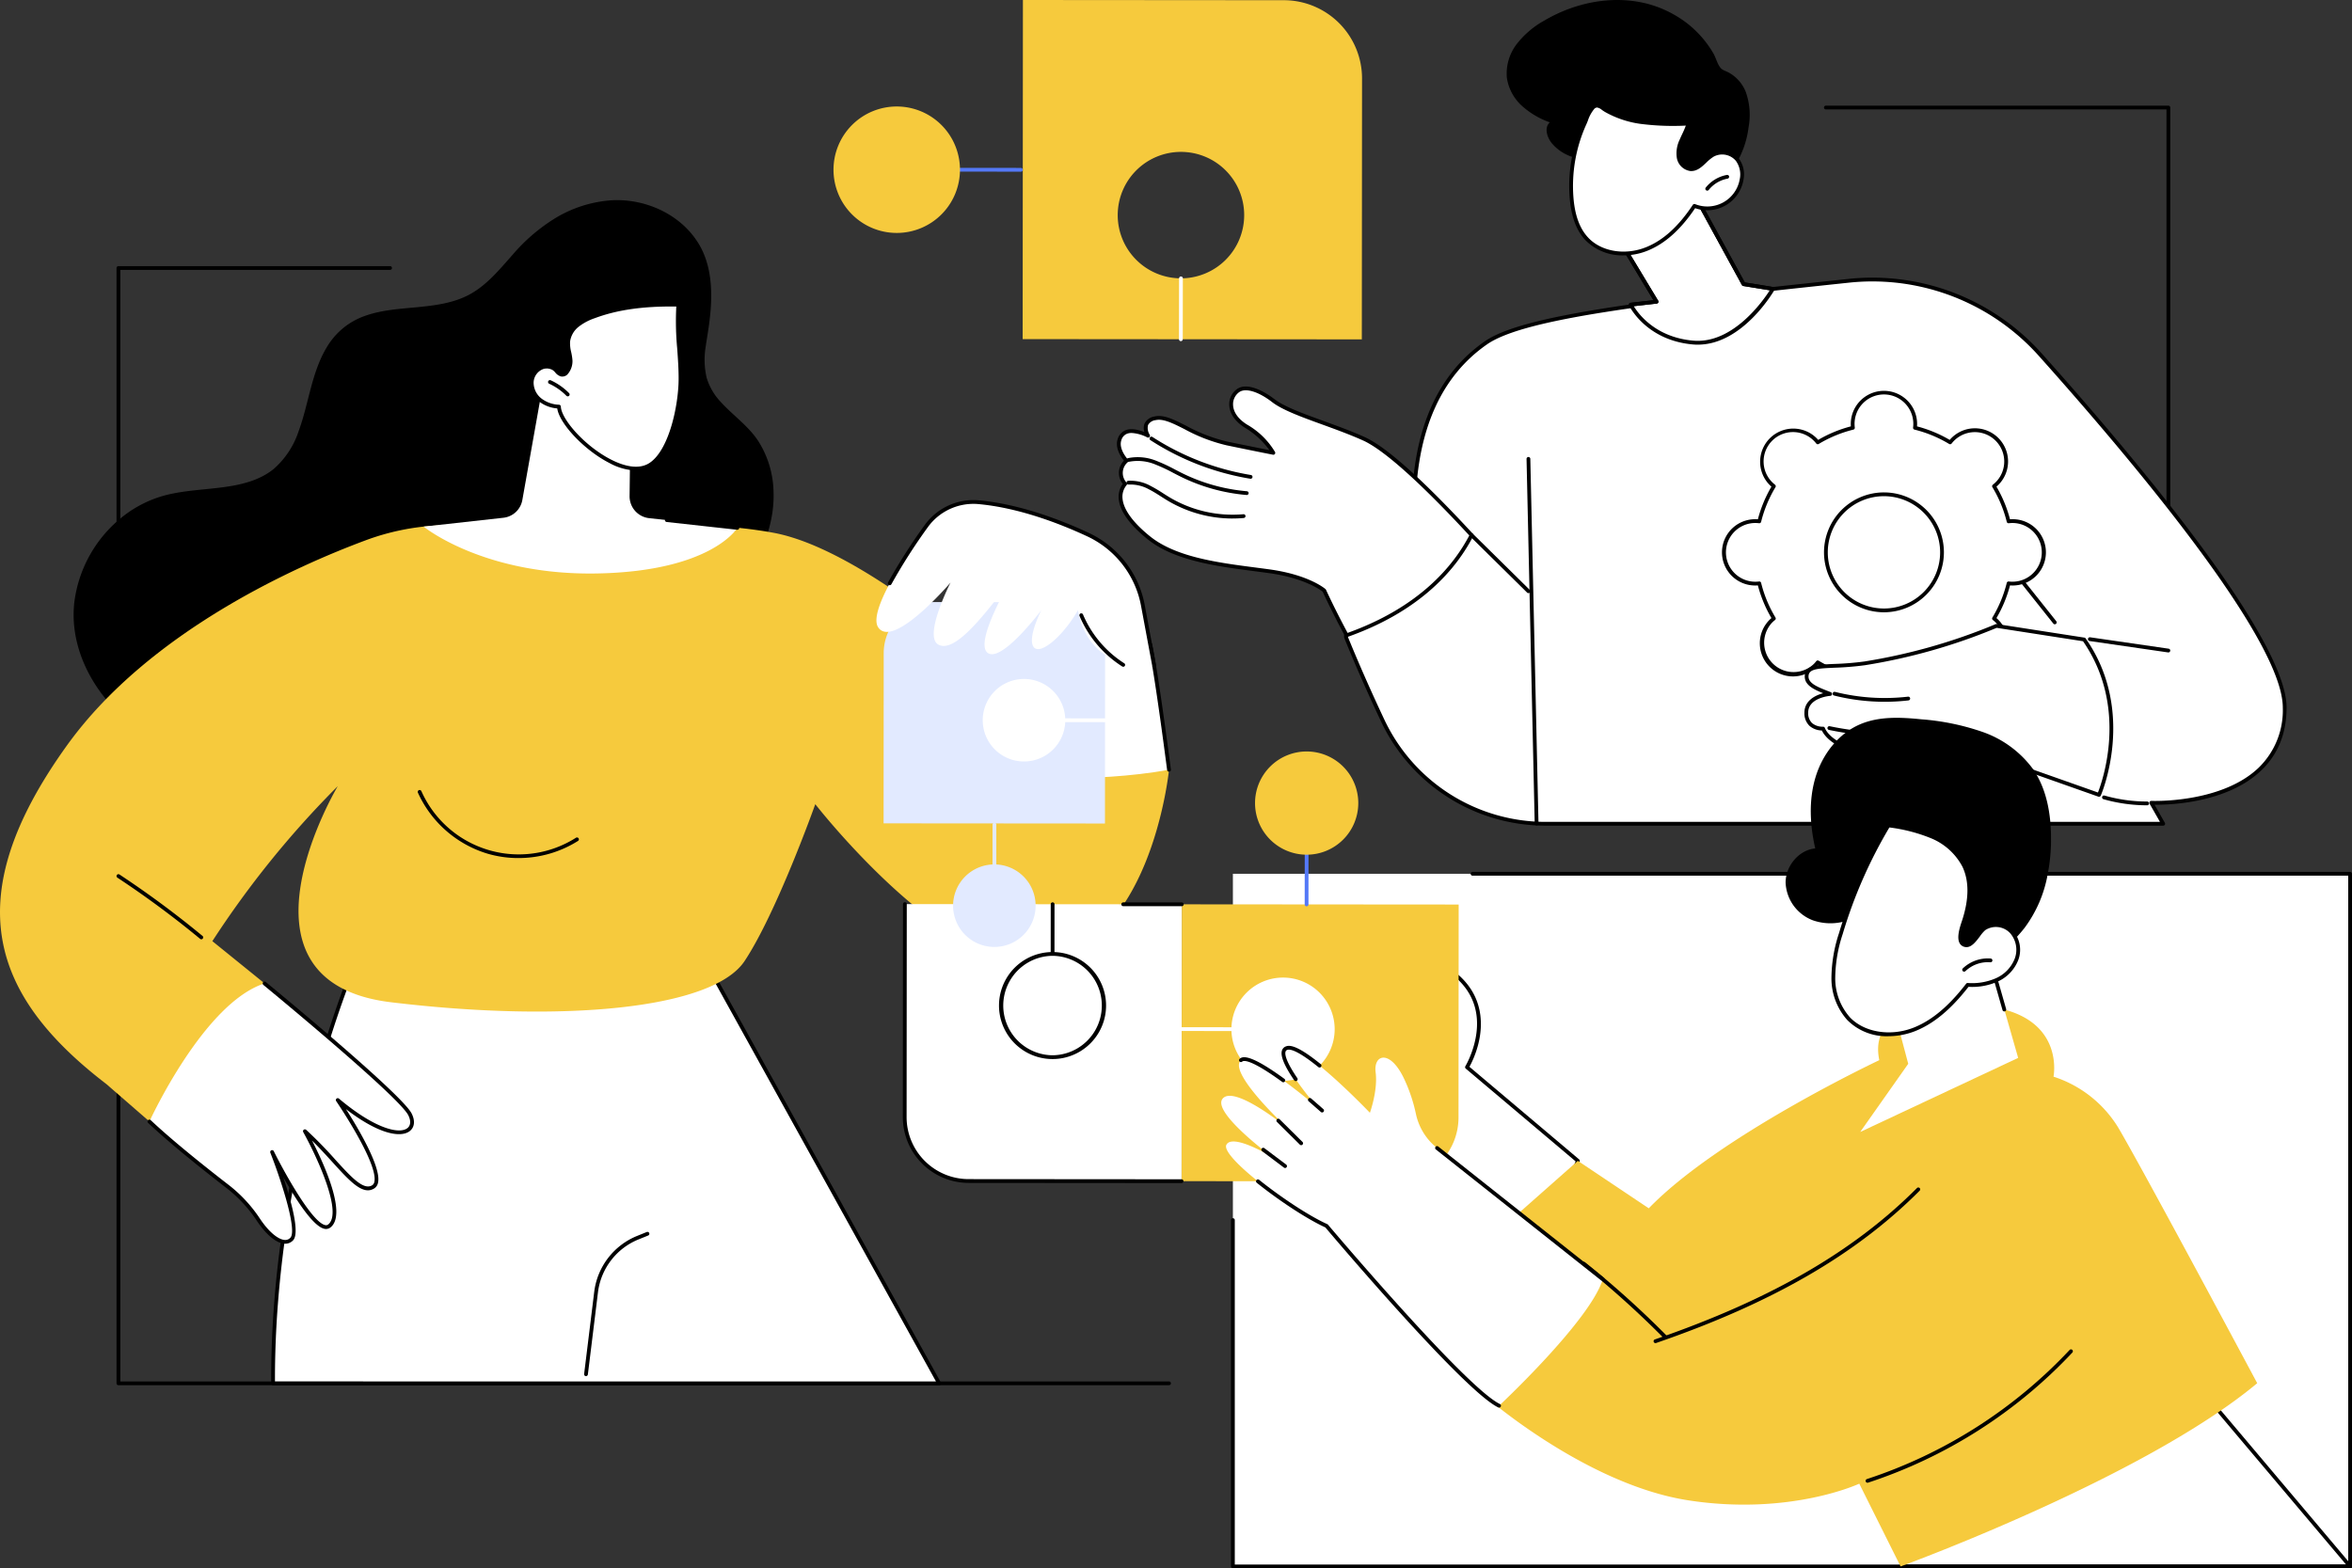
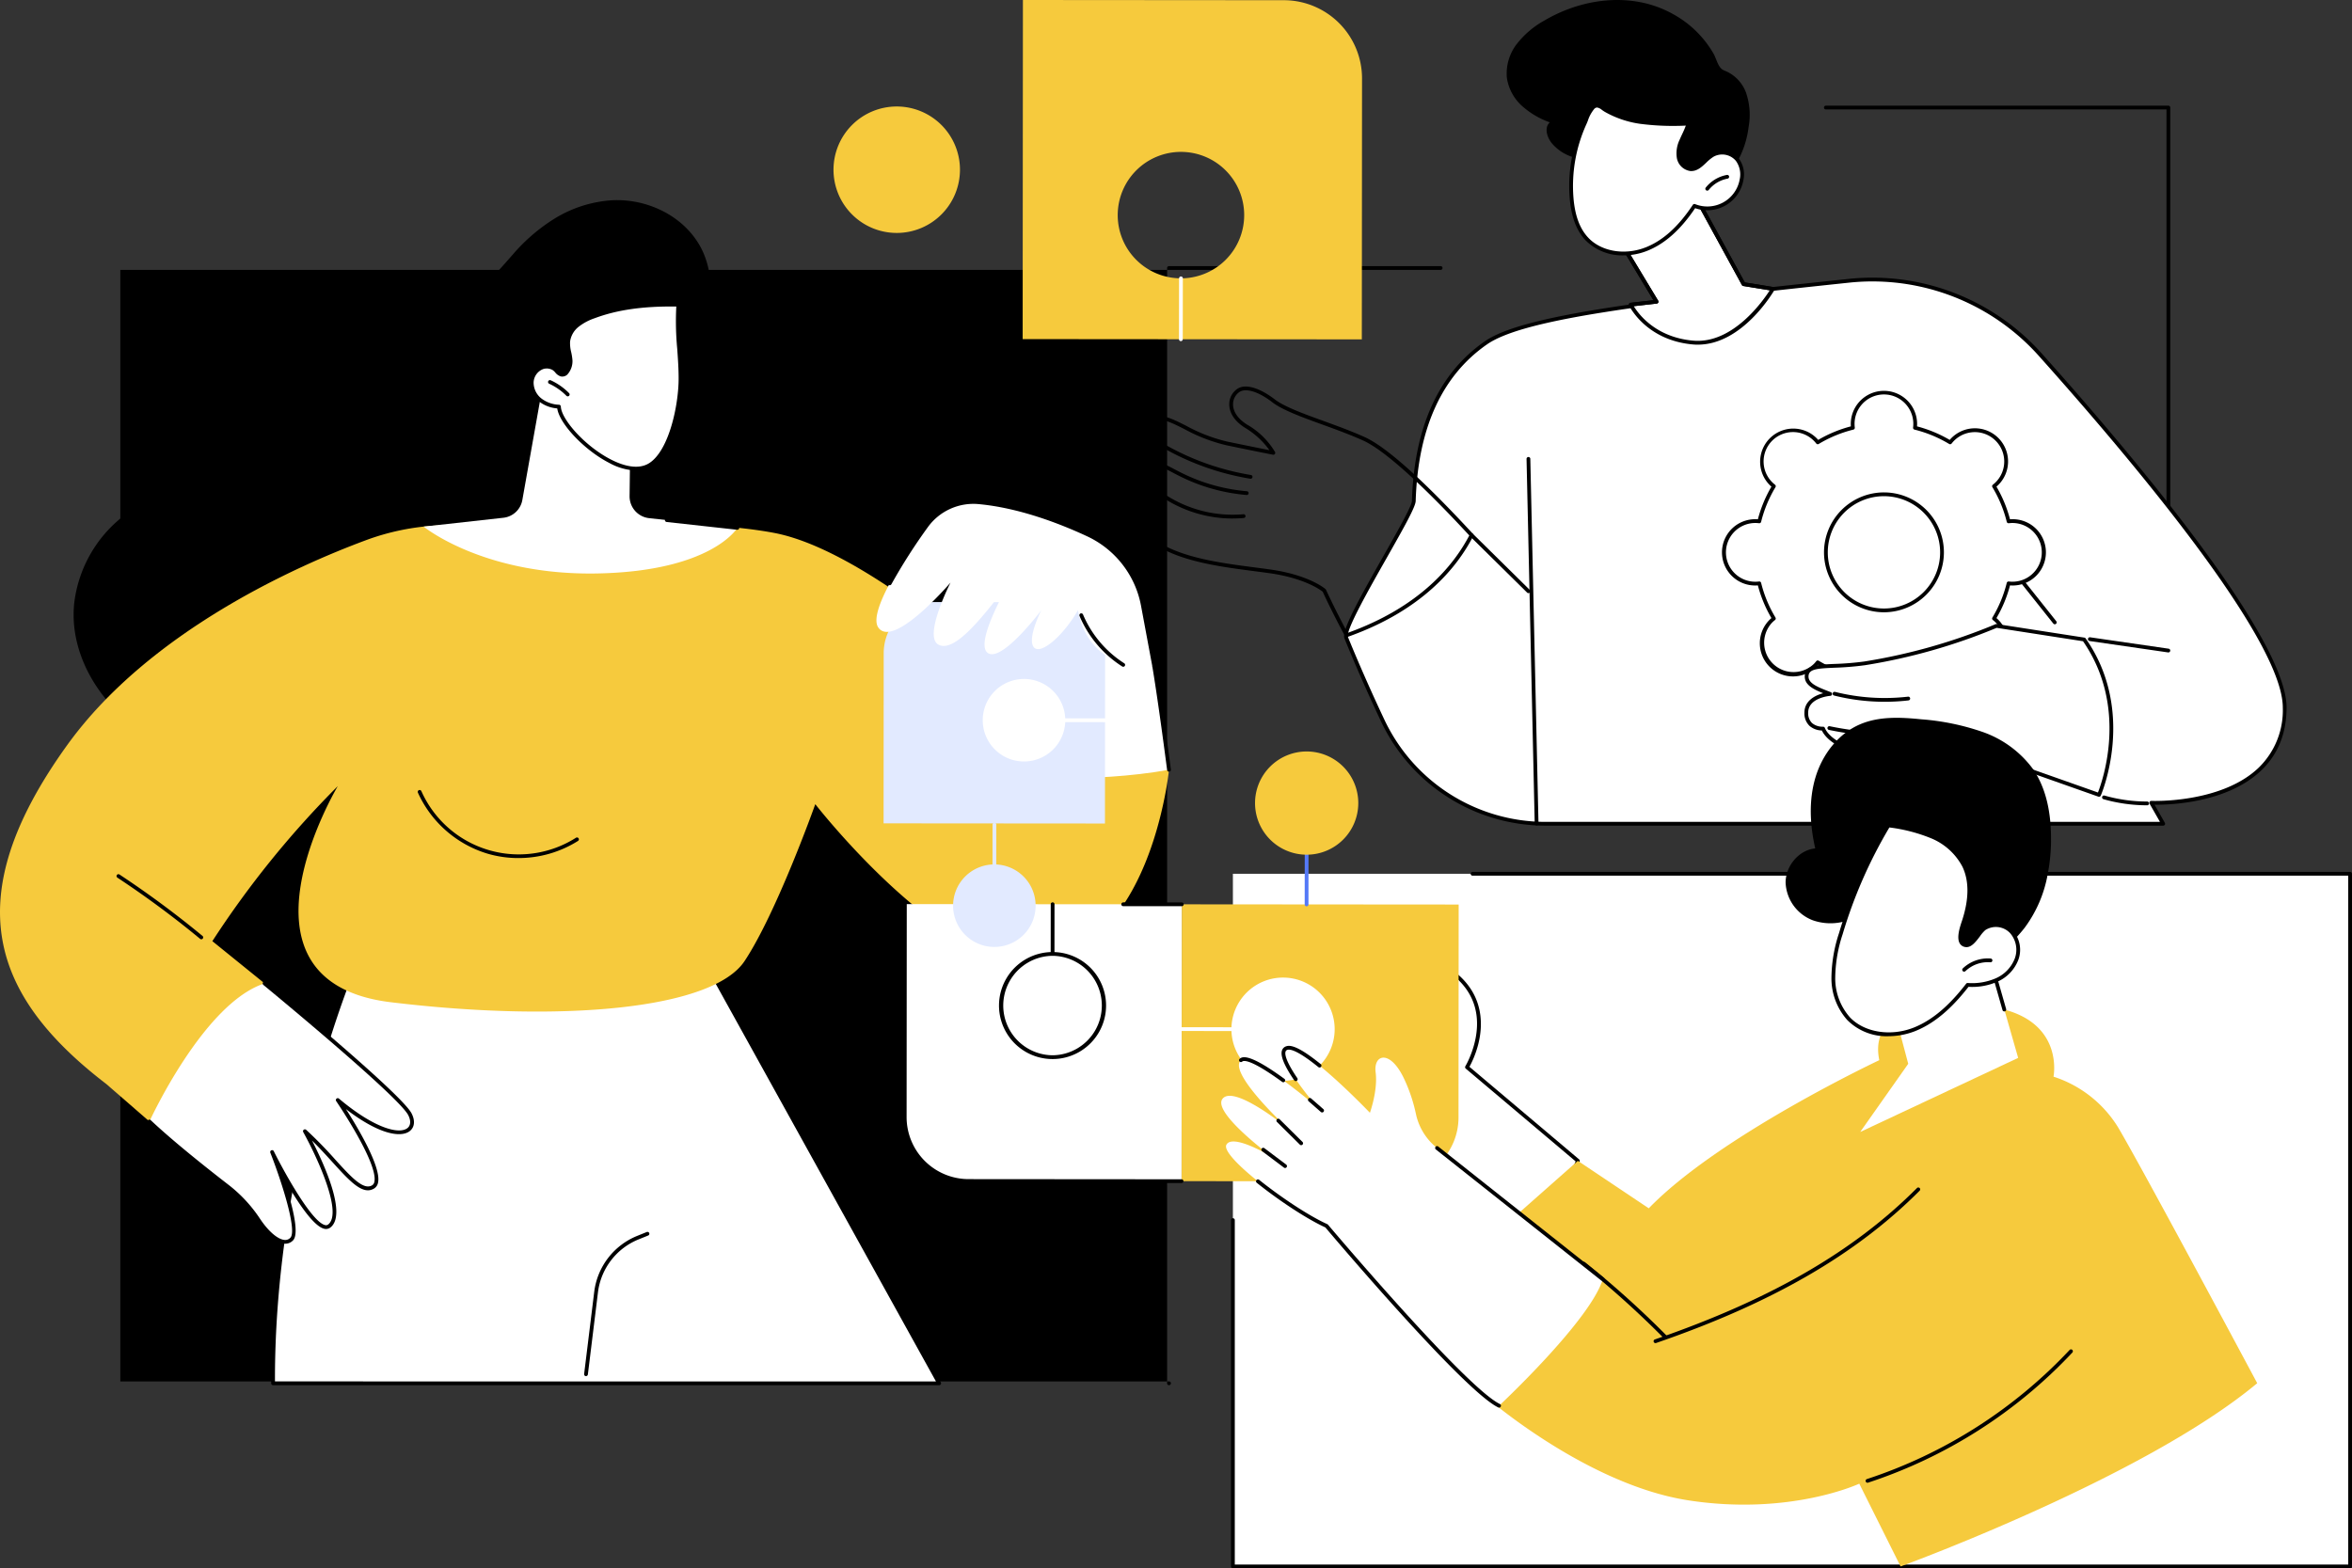
<svg xmlns="http://www.w3.org/2000/svg" id="Grupo_785" data-name="Grupo 785" width="538.11" height="358.884" viewBox="0 0 538.11 358.884">
  <rect x="0" y="0" width="538.11" height="358.884" fill="#333333" stroke="none" />
  <defs>
    <clipPath id="clip-path">
      <rect id="Rectángulo_60" data-name="Rectángulo 60" width="538.11" height="358.884" fill="none" />
    </clipPath>
  </defs>
  <g id="Grupo_750" data-name="Grupo 750" clip-path="url(#clip-path)">
    <path id="Trazado_972" data-name="Trazado 972" d="M2206.689,233.227a.432.432,0,0,1-.432-.432V124.161h-77.93a.432.432,0,0,1,0-.864h78.362a.432.432,0,0,1,.432.432V232.795a.432.432,0,0,1-.432.432" transform="translate(-1710.591 -99.117)" />
    <path id="Trazado_973" data-name="Trazado 973" d="M1615.767,450.717h141.409l-2.74-4.8s30.442,1.393,30.531-21.73c.061-15.707-34.085-56.4-55.992-80.889a51.4,51.4,0,0,0-43.72-16.83c-44.042,4.659-74.259,8.111-83.016,14.186-11.691,8.11-16.076,21.5-16.522,36.2-.091,3-16.635,28.43-15.474,31.28,2.776,6.809,5.685,13.3,8.406,19.076a41.023,41.023,0,0,0,37.117,23.51" transform="translate(-1262.255 -262.211)" fill="#fff" />
    <path id="Trazado_974" data-name="Trazado 974" d="M1755.446,449.387H1614.037a41.621,41.621,0,0,1-37.508-23.758c-3.09-6.556-5.921-12.982-8.415-19.1-.687-1.686,3.085-8.553,8.92-18.837,3.189-5.62,6.486-11.432,6.522-12.619.514-16.913,6.135-29.207,16.708-36.542,8.659-6.007,37.215-9.4,83.217-14.261a51.96,51.96,0,0,1,44.087,16.971c20.979,23.449,56.164,65.176,56.1,81.179-.023,5.872-1.985,10.705-5.831,14.366-7.858,7.478-21.019,7.844-24.378,7.813l2.361,4.14a.432.432,0,0,1-.375.646m-66.539-124.536a50.714,50.714,0,0,0-5.336.281c-45.865,4.852-74.326,8.223-82.815,14.112-10.335,7.17-15.832,19.235-16.337,35.859-.041,1.334-2.547,5.816-6.634,13.019-3.989,7.031-9.452,16.659-8.871,18.084,2.488,6.1,5.313,12.513,8.4,19.056a40.755,40.755,0,0,0,36.726,23.262H1754.7l-2.371-4.158a.431.431,0,0,1,.007-.439.442.442,0,0,1,.388-.206c.161.008,15.923.625,24.519-7.559a18.288,18.288,0,0,0,5.561-13.741c.061-15.714-34.985-57.243-55.881-80.6a51.111,51.111,0,0,0-38.017-16.97" transform="translate(-1260.525 -260.449)" />
    <path id="Trazado_975" data-name="Trazado 975" d="M2284.991,586.181a.43.43,0,0,1-.338-.163l-26.933-33.84a.432.432,0,0,1,.676-.538l26.933,33.841a.432.432,0,0,1-.337.7" transform="translate(-1814.879 -443.326)" />
    <path id="Trazado_976" data-name="Trazado 976" d="M2438.171,745.793l17.945,2.606Z" transform="translate(-1960.018 -599.535)" fill="#fff" />
    <path id="Trazado_977" data-name="Trazado 977" d="M2454.345,747.06a.373.373,0,0,1-.062,0l-17.945-2.606a.432.432,0,1,1,.124-.854l17.945,2.606a.432.432,0,0,1-.061.859" transform="translate(-1958.247 -597.764)" />
    <path id="Trazado_978" data-name="Trazado 978" d="M2011.546,494.817a7.118,7.118,0,0,0,8.023,7.095,29.177,29.177,0,0,0,3.333,8.044,7.154,7.154,0,1,0,10.037,10.034,29.213,29.213,0,0,0,8.046,3.332,7.248,7.248,0,0,0-.058.868,7.155,7.155,0,1,0,14.253-.868,29.207,29.207,0,0,0,8.046-3.332,7.155,7.155,0,1,0,10.037-10.034,29.177,29.177,0,0,0,3.333-8.044,7.153,7.153,0,1,0,0-14.19,29.193,29.193,0,0,0-3.333-8.044,7.153,7.153,0,1,0-10.037-10.034,29.2,29.2,0,0,0-8.046-3.331,7.153,7.153,0,1,0-14.253-.868,7.245,7.245,0,0,0,.058.868,29.205,29.205,0,0,0-8.046,3.331,7.154,7.154,0,1,0-10.037,10.034,29.193,29.193,0,0,0-3.333,8.044,7.118,7.118,0,0,0-8.023,7.095m23.249,0a13.288,13.288,0,1,1,13.288,13.283,13.286,13.286,0,0,1-13.288-13.283" transform="translate(-1617.059 -368.416)" fill="#fff" />
    <path id="Trazado_979" data-name="Trazado 979" d="M2046.313,530a7.6,7.6,0,0,1-7.587-7.585c0-.172.007-.351.022-.541a29.609,29.609,0,0,1-7.48-3.1c-.123.144-.245.276-.366.4a7.586,7.586,0,1,1-10.73-10.726c.122-.122.254-.243.4-.367a29.589,29.589,0,0,1-3.1-7.478c-.191.015-.37.023-.542.023a7.585,7.585,0,1,1,0-15.169c.174,0,.351.007.542.023a29.618,29.618,0,0,1,3.1-7.477c-.145-.124-.277-.245-.4-.367a7.586,7.586,0,0,1,10.73-10.726c.121.121.243.254.367.4a29.616,29.616,0,0,1,7.479-3.1c-.015-.19-.022-.369-.022-.541a7.587,7.587,0,0,1,15.174,0c0,.172-.007.351-.022.541a29.624,29.624,0,0,1,7.48,3.1c.124-.145.246-.277.367-.4a7.586,7.586,0,1,1,10.73,10.726c-.122.122-.254.243-.4.367a29.613,29.613,0,0,1,3.1,7.477c.191-.015.368-.023.542-.023a7.585,7.585,0,1,1,0,15.169c-.172,0-.351-.008-.542-.023a29.606,29.606,0,0,1-3.1,7.478c.145.124.276.245.4.366a7.586,7.586,0,1,1-10.73,10.727c-.122-.122-.243-.254-.366-.4a29.621,29.621,0,0,1-7.48,3.1c.015.19.022.369.022.541a7.6,7.6,0,0,1-7.587,7.585m-15.144-12.216a.432.432,0,0,1,.223.062,28.74,28.74,0,0,0,7.927,3.282.432.432,0,0,1,.325.471,6.723,6.723,0,1,0,13.337,0,.432.432,0,0,1,.325-.471,28.749,28.749,0,0,0,7.927-3.282.433.433,0,0,1,.563.1,6.686,6.686,0,0,0,10.047.616,6.719,6.719,0,0,0,0-9.5,6.9,6.9,0,0,0-.616-.538.432.432,0,0,1-.1-.563,28.741,28.741,0,0,0,3.283-7.925.428.428,0,0,1,.471-.325,6.719,6.719,0,1,0,.816-13.387,6.583,6.583,0,0,0-.816.055.434.434,0,0,1-.471-.325,28.763,28.763,0,0,0-3.283-7.925.432.432,0,0,1,.1-.563,6.79,6.79,0,0,0,.615-.538,6.722,6.722,0,1,0-10.047-8.889.433.433,0,0,1-.563.1,28.758,28.758,0,0,0-7.927-3.282.432.432,0,0,1-.325-.471,6.723,6.723,0,1,0-13.337,0,.432.432,0,0,1-.325.471,28.752,28.752,0,0,0-7.927,3.282.433.433,0,0,1-.563-.1,6.723,6.723,0,1,0-9.432,9.426.432.432,0,0,1,.1.563,28.749,28.749,0,0,0-3.284,7.925.436.436,0,0,1-.471.325,6.576,6.576,0,0,0-.816-.055,6.721,6.721,0,1,0,.816,13.387.429.429,0,0,1,.471.325,28.726,28.726,0,0,0,3.284,7.925.432.432,0,0,1-.1.563,6.9,6.9,0,0,0-.616.538,6.722,6.722,0,0,0,9.509,9.5,6.817,6.817,0,0,0,.538-.616.433.433,0,0,1,.34-.165m15.144-11.025a13.715,13.715,0,1,1,13.719-13.715,13.733,13.733,0,0,1-13.719,13.715m0-26.566a12.851,12.851,0,1,0,12.855,12.851,12.868,12.868,0,0,0-12.855-12.851" transform="translate(-1615.289 -366.645)" />
    <path id="Trazado_980" data-name="Trazado 980" d="M2174.26,768.993s8.311-18.777-3.412-35.559l-20.069-3.113a130.634,130.634,0,0,1-30.155,8.576c-7.927,1.134-13.143-.215-13.258,2.926-.076,2.072,2.526,2.952,5.393,4.08,0,0-5.481.379-5.469,4.282s3.849,3.64,3.849,3.64,1.239,4.156,10.125,5.54c0,0,3.131,3.512,12.036,3.214a134.833,134.833,0,0,0,17.479-1.878Z" transform="translate(-1694.026 -587.097)" fill="#fff" />
    <path id="Trazado_981" data-name="Trazado 981" d="M2172.489,767.652a.438.438,0,0,1-.144-.025l-23.373-8.255a136.462,136.462,0,0,1-17.429,1.865c-8.192.284-11.611-2.607-12.26-3.241-7.633-1.224-9.727-4.482-10.206-5.511a4.437,4.437,0,0,1-2.833-1.063,3.943,3.943,0,0,1-1.158-3.009c-.008-2.643,2.305-3.938,4.293-4.451-2.316-.931-4.29-1.937-4.217-3.928.092-2.489,2.729-2.6,6.721-2.776a68.068,68.068,0,0,0,6.908-.561,131.287,131.287,0,0,0,30.042-8.543.42.42,0,0,1,.24-.032l20.069,3.113a.431.431,0,0,1,.288.18c11.728,16.786,3.537,35.79,3.453,35.98a.432.432,0,0,1-.395.257m-23.481-9.157a.439.439,0,0,1,.144.025l23.093,8.156c1.057-2.693,6.989-19.552-3.417-34.615l-19.763-3.066a132.208,132.208,0,0,1-30.151,8.558,68.905,68.905,0,0,1-6.992.569c-4.045.175-5.835.321-5.9,1.946-.06,1.64,2.1,2.482,4.6,3.458l.52.2a.432.432,0,0,1-.128.832c-.051,0-5.078.4-5.067,3.85a3.121,3.121,0,0,0,.883,2.379,3.717,3.717,0,0,0,2.5.831.445.445,0,0,1,.444.307c.011.036,1.326,3.921,9.777,5.237a.435.435,0,0,1,.256.14c.029.033,3.147,3.355,11.7,3.07a135.541,135.541,0,0,0,17.416-1.872.462.462,0,0,1,.079-.007" transform="translate(-1692.255 -585.325)" />
    <path id="Trazado_982" data-name="Trazado 982" d="M2149.952,809.549a47.527,47.527,0,0,1-11.55-1.427.432.432,0,1,1,.209-.838,46.691,46.691,0,0,0,16.693,1.094.432.432,0,1,1,.1.858,47.83,47.83,0,0,1-5.451.313" transform="translate(-1718.774 -648.957)" />
    <path id="Trazado_983" data-name="Trazado 983" d="M2146.725,849.7a70.2,70.2,0,0,1-14.363-1.485.432.432,0,1,1,.177-.845,69.265,69.265,0,0,0,18.859,1.308.432.432,0,0,1,.058.862q-2.364.159-4.731.159" transform="translate(-1713.905 -681.183)" />
    <path id="Trazado_984" data-name="Trazado 984" d="M2190.433,876.72a28.327,28.327,0,0,1-7.637-1.045.432.432,0,0,1,.233-.832,27.5,27.5,0,0,0,12.473.541.432.432,0,0,1,.16.849,28.174,28.174,0,0,1-5.23.487" transform="translate(-1754.471 -703.262)" />
    <path id="Trazado_985" data-name="Trazado 985" d="M2462.655,930.464h0a36.648,36.648,0,0,1-10-1.4.432.432,0,0,1,.237-.831,35.793,35.793,0,0,0,9.764,1.368.432.432,0,0,1,0,.864" transform="translate(-1971.409 -746.182)" />
    <path id="Trazado_986" data-name="Trazado 986" d="M1727.977,635.933a.43.43,0,0,1-.3-.124l-13.015-12.838a.432.432,0,1,1,.606-.615l13.016,12.838a.432.432,0,0,1-.3.739" transform="translate(-1378.291 -500.205)" />
-     <path id="Trazado_987" data-name="Trazado 987" d="M1306.987,469.755s-2.352-2.5-1.609-4.791,2.968-2.622,6.544-.937c0,0-2.026-3.165,1.627-3.986s8.536,4.123,16.4,5.752,10.63,2.155,10.63,2.155a17.381,17.381,0,0,0-6.212-6.083c-4.568-2.828-3.952-6.739-1.8-8.2,1.835-1.242,5.154.127,8.012,2.34,3.755,2.907,13.129,5.3,20.712,8.721,5.769,2.6,15.655,12.322,24.639,22.05-3.644,7.108-11.565,16.9-28.57,22.9-2.081-3.863-3.813-7.358-5.134-10.225,0,0-3.6-3.163-12.559-4.409s-20.751-2.156-27.584-7.664-7.516-9.767-5.408-12.332a3.68,3.68,0,0,1,.309-5.292" transform="translate(-1049.262 -364.322)" fill="#fff" />
    <path id="Trazado_988" data-name="Trazado 988" d="M1355.591,508.351a.432.432,0,0,1-.38-.227c-1.9-3.527-3.663-7.037-5.1-10.159-.525-.416-4.21-3.132-12.268-4.252-1.058-.147-2.157-.29-3.282-.436-8.622-1.119-18.394-2.388-24.514-7.321-4.091-3.3-6.31-6.377-6.594-9.15a5.038,5.038,0,0,1,.913-3.517,4.012,4.012,0,0,1,.267-5.315c-.634-.783-2.089-2.875-1.432-4.9a3.106,3.106,0,0,1,1.712-2.019c1.079-.467,2.558-.337,4.407.384a2.9,2.9,0,0,1,.02-1.925,3.027,3.027,0,0,1,2.349-1.651c2.039-.461,4.306.683,7.177,2.127a37.087,37.087,0,0,0,9.406,3.623c5.263,1.09,8.258,1.69,9.651,1.964a18.739,18.739,0,0,0-5.548-5.1c-3.115-1.929-3.62-4.144-3.643-5.292a4.238,4.238,0,0,1,1.828-3.629c2.154-1.457,5.813.262,8.519,2.356,2.213,1.714,6.576,3.3,11.2,4.978,3.151,1.145,6.409,2.329,9.43,3.692,4.913,2.216,13.25,9.669,24.779,22.15a.432.432,0,0,1,.067.49c-3.7,7.21-11.695,17.072-28.81,23.107a.44.44,0,0,1-.143.025m-49.219-46.713a2.809,2.809,0,0,0-1.121.208,2.252,2.252,0,0,0-1.234,1.493c-.654,2.018,1.491,4.339,1.513,4.362a.431.431,0,0,1-.019.61,3.242,3.242,0,0,0-.285,4.688.433.433,0,0,1,.014.564,4.136,4.136,0,0,0-.933,3.156c.256,2.5,2.427,5.461,6.278,8.566,5.93,4.78,15.574,6.032,24.083,7.136,1.128.146,2.229.289,3.29.437,8.982,1.249,12.633,4.379,12.784,4.512a.432.432,0,0,1,.107.144c1.4,3.033,3.1,6.44,4.947,9.875,16.4-5.876,24.183-15.3,27.842-22.3-11.185-12.091-19.583-19.6-24.294-21.727-2.991-1.349-6.234-2.527-9.37-3.667-4.685-1.7-9.109-3.31-11.429-5.106-3.1-2.4-6.047-3.313-7.506-2.324a3.378,3.378,0,0,0-1.449,2.9c.034,1.681,1.183,3.305,3.235,4.575a17.679,17.679,0,0,1,6.37,6.256.432.432,0,0,1-.466.619c-.028-.005-2.858-.546-10.637-2.157a38.333,38.333,0,0,1-9.619-3.7c-2.717-1.367-4.862-2.445-6.6-2.056a2.242,2.242,0,0,0-1.738,1.134,2.845,2.845,0,0,0,.38,2.2.432.432,0,0,1-.548.622,8.917,8.917,0,0,0-3.594-1.022" transform="translate(-1047.49 -362.563)" />
    <path id="Trazado_989" data-name="Trazado 989" d="M1338.364,569.566a29.106,29.106,0,0,1-14.758-4.027c-.543-.321-1.081-.665-1.6-1-.894-.57-1.819-1.16-2.772-1.641a8.693,8.693,0,0,0-4.7-1.1.432.432,0,0,1-.083-.859,9.522,9.522,0,0,1,5.177,1.184,33.054,33.054,0,0,1,2.848,1.684c.515.328,1.047.668,1.577.982a28.2,28.2,0,0,0,16.8,3.795.432.432,0,0,1,.078.86c-.851.077-1.706.116-2.56.116" transform="translate(-1056.353 -450.912)" />
    <path id="Trazado_990" data-name="Trazado 990" d="M1341.9,542.021l-.037,0a42.114,42.114,0,0,1-14.965-4.14c-.61-.3-1.213-.611-1.815-.923a37.577,37.577,0,0,0-4-1.881,10.515,10.515,0,0,0-6.116-.658.432.432,0,1,1-.2-.84,11.327,11.327,0,0,1,6.62.69,38.294,38.294,0,0,1,4.093,1.922c.6.31,1.193.619,1.8.914a41.261,41.261,0,0,0,14.659,4.056.432.432,0,0,1-.036.862" transform="translate(-1056.661 -428.75)" />
    <path id="Trazado_991" data-name="Trazado 991" d="M1364.281,519.2a.448.448,0,0,1-.07-.005,60.016,60.016,0,0,1-22.846-8.821.432.432,0,1,1,.47-.724,59.142,59.142,0,0,0,22.514,8.692.432.432,0,0,1-.069.858" transform="translate(-1078.15 -409.645)" />
    <path id="Trazado_992" data-name="Trazado 992" d="M1783.2,617.63a.432.432,0,0,1-.431-.422l-1.869-83.423a.432.432,0,1,1,.863-.019l1.869,83.423a.432.432,0,0,1-.422.442Z" transform="translate(-1431.644 -428.748)" />
    <path id="Trazado_993" data-name="Trazado 993" d="M1888.382,247.377s3.594,7.726,14.247,8.672,18.276-12.278,18.276-12.278l-6.711-1.087L1902.323,221l-17.375,10.219,9.34,15.491Z" transform="translate(-1515.288 -177.658)" fill="#fff" />
    <path id="Trazado_994" data-name="Trazado 994" d="M1901.969,254.759c-.379,0-.76-.017-1.148-.051-10.777-.957-14.564-8.84-14.6-8.92a.432.432,0,0,1,.343-.611l5.237-.594-8.993-14.915a.432.432,0,0,1,.151-.6l17.376-10.219a.432.432,0,0,1,.6.165l11.771,21.5,6.5,1.053a.432.432,0,0,1,.305.642c-.306.53-7.353,12.544-17.541,12.544m-14.666-8.8c1.049,1.738,4.965,7.119,13.594,7.885,9.043.8,15.965-9.081,17.531-11.525l-6.072-.983a.433.433,0,0,1-.31-.219l-11.658-21.3-16.615,9.772,9.115,15.117a.432.432,0,0,1-.321.652Z" transform="translate(-1513.518 -175.887)" />
    <path id="Trazado_995" data-name="Trazado 995" d="M1886.612,246.038a.432.432,0,0,1-.048-.861l5.237-.594-8.993-14.915a.432.432,0,0,1,.151-.6l17.376-10.219a.432.432,0,0,1,.6.165l11.771,21.5,6.5,1.053a.432.432,0,0,1-.138.853l-6.71-1.086a.433.433,0,0,1-.31-.219l-11.658-21.3-16.615,9.772,9.115,15.117a.432.432,0,0,1-.321.652l-5.906.669a.386.386,0,0,1-.05,0" transform="translate(-1513.518 -175.887)" />
    <path id="Trazado_996" data-name="Trazado 996" d="M1789.241.722C1781.5-1.1,1773.156.645,1766.3,4.67a20.78,20.78,0,0,0-6.331,5.358,11.072,11.072,0,0,0-2.295,7.82,10.862,10.862,0,0,0,3.467,6.4,18.922,18.922,0,0,0,6.355,3.746c-1.37,1.239-.622,3.562.6,4.946a10.214,10.214,0,0,0,15.092.237,22.68,22.68,0,0,0,6.152,8.369,14.162,14.162,0,0,0,9.682,3.325,14.014,14.014,0,0,0,9.7-5.349,21.388,21.388,0,0,0,4.25-10.432,15.6,15.6,0,0,0-.62-7.983,8.677,8.677,0,0,0-4.091-4.591c-.933-.458-1.39-.468-1.95-1.316s-.847-2.011-1.361-2.924a23.907,23.907,0,0,0-8.992-8.9,25.224,25.224,0,0,0-6.721-2.658" transform="translate(-1412.916 0)" />
    <path id="Trazado_997" data-name="Trazado 997" d="M1833,144.3c.267,3.422,1.138,6.973,3.48,9.482,3.381,3.622,9.2,4.158,13.786,2.29s8.1-5.708,10.842-9.837a7.951,7.951,0,0,0,10.8-6.049,5.74,5.74,0,0,0-.986-4.541,4.539,4.539,0,0,0-5.614-1.047c-1.777,1.026-3.009,3.333-5.059,3.241a3.186,3.186,0,0,1-2.728-2.649,6.9,6.9,0,0,1,.647-3.983,31.8,31.8,0,0,0,1.577-3.777,61.706,61.706,0,0,1-10.958-.386,22.428,22.428,0,0,1-7.922-2.673c-1.079-.633-1.824-1.6-2.9-.706-.884.736-1.507,2.7-1.976,3.736a34.681,34.681,0,0,0-2.99,16.9" transform="translate(-1473.448 -99.117)" fill="#fff" />
    <path id="Trazado_998" data-name="Trazado 998" d="M1843.127,155.769a11.884,11.884,0,0,1-8.733-3.483c-2.082-2.23-3.258-5.417-3.6-9.743a35.038,35.038,0,0,1,3.027-17.112c.1-.229.215-.5.335-.8a8.376,8.376,0,0,1,1.758-3.088c1.1-.914,1.986-.294,2.77.254.2.14.408.285.624.412a21.96,21.96,0,0,0,7.77,2.619,61.466,61.466,0,0,0,10.881.381.458.458,0,0,1,.351.166.431.431,0,0,1,.076.381,17.049,17.049,0,0,1-1.057,2.64c-.185.395-.369.79-.538,1.19a6.351,6.351,0,0,0-.622,3.73,2.764,2.764,0,0,0,2.324,2.3c1.126.048,2.02-.792,2.965-1.683a10.415,10.415,0,0,1,1.859-1.5,4.986,4.986,0,0,1,6.166,1.15,6.128,6.128,0,0,1,1.076,4.884,8.383,8.383,0,0,1-11.057,6.5c-3.311,4.911-6.862,8.09-10.847,9.712a14.709,14.709,0,0,1-5.531,1.088m-6.062-33.827a.925.925,0,0,0-.593.262,8.1,8.1,0,0,0-1.51,2.748c-.125.309-.241.6-.349.834a34.167,34.167,0,0,0-2.953,16.689c.322,4.124,1.423,7.14,3.366,9.221,3.028,3.244,8.5,4.142,13.307,2.185,3.9-1.586,7.378-4.75,10.645-9.675a.431.431,0,0,1,.521-.162,7.52,7.52,0,0,0,10.213-5.721,5.27,5.27,0,0,0-.9-4.2,4.093,4.093,0,0,0-5.062-.945,9.766,9.766,0,0,0-1.7,1.381c-1.035.975-2.1,1.989-3.6,1.917a3.643,3.643,0,0,1-3.132-3,7.149,7.149,0,0,1,.672-4.237c.173-.411.362-.815.552-1.22a20.973,20.973,0,0,0,.831-1.943,58.945,58.945,0,0,1-10.432-.405,22.817,22.817,0,0,1-8.074-2.728c-.245-.144-.467-.3-.682-.449a2.285,2.285,0,0,0-1.129-.56" transform="translate(-1471.675 -97.331)" />
    <path id="Trazado_999" data-name="Trazado 999" d="M1989.932,207.7a.432.432,0,0,1-.339-.7,8.066,8.066,0,0,1,4.828-2.895.432.432,0,1,1,.153.85,7.19,7.19,0,0,0-4.3,2.58.43.43,0,0,1-.339.164" transform="translate(-1599.337 -164.072)" />
-     <path id="Trazado_1000" data-name="Trazado 1000" d="M376.738,566.6H136.377a.432.432,0,0,1-.432-.432V310.948a.432.432,0,0,1,.432-.432h62.146a.432.432,0,1,1,0,.864H136.809V565.736H376.738a.432.432,0,1,1,0,.864" transform="translate(-109.285 -249.62)" />
+     <path id="Trazado_1000" data-name="Trazado 1000" d="M376.738,566.6a.432.432,0,0,1-.432-.432V310.948a.432.432,0,0,1,.432-.432h62.146a.432.432,0,1,1,0,.864H136.809V565.736H376.738a.432.432,0,1,1,0,.864" transform="translate(-109.285 -249.62)" />
    <path id="Trazado_1001" data-name="Trazado 1001" d="M246.02,300.2a22.414,22.414,0,0,0-3.547-11.63c-2.279-3.431-5.721-5.789-8.466-8.8a13.858,13.858,0,0,1-3.291-5.613,18.255,18.255,0,0,1-.192-7.259c.632-4.67,3.129-15.345-1.511-23.2-4.074-6.9-12.285-10.6-20.093-10.138a28.621,28.621,0,0,0-12.552,3.916,41.173,41.173,0,0,0-10.066,8.572c-2.974,3.343-5.885,6.953-9.9,9.1-3.672,1.964-7.9,2.485-11.983,2.88-4.041.391-8.2.631-12.043,2.045a16.352,16.352,0,0,0-8.166,6.471c-3.861,5.918-4.427,13.284-6.824,19.8a19.609,19.609,0,0,1-5.729,8.7c-3.316,2.688-7.573,3.65-11.713,4.192-4.231.555-8.534.706-12.694,1.724a26.641,26.641,0,0,0-10.152,5A29.7,29.7,0,0,0,86.07,325.391c-.993,8.247,2.209,16.377,7.474,22.637,5.886,7,14.054,11.477,22.73,14.072a97.989,97.989,0,0,0,27.3,3.685,121.7,121.7,0,0,0,25.939-2.636,125.44,125.44,0,0,0,24.831-8.021,122.97,122.97,0,0,0,22.6-13.008,106.353,106.353,0,0,0,19.46-17.938c5.6-6.773,9.937-14.977,9.618-23.984" transform="translate(-69.046 -187.723)" />
    <path id="Trazado_1002" data-name="Trazado 1002" d="M336.96,1094.443s-18.634,43.661-18.382,95.156h152.39l-57.35-103.564Z" transform="translate(-256.1 -873.051)" fill="#fff" />
    <path id="Trazado_1003" data-name="Trazado 1003" d="M469.2,1188.263H316.809a.432.432,0,0,1-.432-.43c-.25-50.993,18.23-94.89,18.416-95.327a.432.432,0,0,1,.35-.26l76.658-8.408a.438.438,0,0,1,.425.22l57.351,103.563a.432.432,0,0,1-.378.641m-151.96-.864H468.466L411.61,1084.728l-76.119,8.349c-1.447,3.5-18.391,45.611-18.252,94.322" transform="translate(-254.33 -871.283)" />
    <path id="Trazado_1004" data-name="Trazado 1004" d="M681.868,1470.439a.375.375,0,0,1-.053,0,.432.432,0,0,1-.376-.481l2.31-18.8a15.912,15.912,0,0,1,9.811-12.8l2.191-.888a.432.432,0,1,1,.324.8l-2.191.888a15.048,15.048,0,0,0-9.278,12.1l-2.31,18.8a.432.432,0,0,1-.428.379" transform="translate(-547.798 -1155.537)" />
    <path id="Trazado_1005" data-name="Trazado 1005" d="M48.584,704.956a218.114,218.114,0,0,1,28.7-35.479s-26.791,44.751,12.152,49.458,73.551,1.651,80.908-9.418,16.184-35.908,16.184-35.908,28.344,36.435,49.218,35.908c27.449-.692,31.711-43.776,31.711-43.776l-19.561-19.153-7.743,7.595s-38.238-37.915-63.013-42.644c-19.217-3.668-59.513-2.449-76.625-1.718a55.063,55.063,0,0,0-16.862,3.408c-15.982,5.948-49.613,20.9-68.331,46.932-25.153,34.976-17.348,57.292,9.013,77.5l15.417,13.4,27.681-30.849Z" transform="translate(0 -489.588)" fill="#f6ca3d" />
    <path id="Trazado_1006" data-name="Trazado 1006" d="M510.359,937.339a24.966,24.966,0,0,1-7.221-1.055,25.579,25.579,0,0,1-15.774-13.924.432.432,0,0,1,.789-.351A24.394,24.394,0,0,0,523.521,932.7a.432.432,0,1,1,.463.729,25.535,25.535,0,0,1-13.625,3.909" transform="translate(-391.756 -740.986)" />
    <path id="Trazado_1007" data-name="Trazado 1007" d="M1167.75,858.286a.432.432,0,0,1-.314-.728l9.594-10.174a.432.432,0,0,1,.628.593l-9.594,10.174a.431.431,0,0,1-.314.135" transform="translate(-938.394 -681.093)" />
    <path id="Trazado_1008" data-name="Trazado 1008" d="M155.344,1034.941a.43.43,0,0,1-.275-.1,220.559,220.559,0,0,0-18.929-14.007.432.432,0,0,1,.476-.721,221.517,221.517,0,0,1,19,14.063.432.432,0,0,1-.275.765" transform="translate(-109.285 -820.001)" />
    <path id="Trazado_1009" data-name="Trazado 1009" d="M174.31,1179.1s12.377-27.106,26.344-31.6c0,0,30.9,25.388,33.255,29.927s-3.656,7.582-16.5-3.241c0,0,11.957,17.5,8.1,19.868-3.454,2.125-8.1-5.966-15.62-12.734,0,0,10.187,18.208,5.555,21.706-3.4,2.565-13.064-16.948-13.064-16.948s6.854,17.447,4.5,19.908c-1.805,1.889-5.1-.585-7.65-4.432a31.942,31.942,0,0,0-7.092-7.635c-5.025-3.886-12.709-9.991-17.832-14.821" transform="translate(-140.126 -922.463)" fill="#fff" />
    <path id="Trazado_1010" data-name="Trazado 1010" d="M203.615,1205.3q-.124,0-.252-.011c-1.847-.165-4.187-2.131-6.26-5.262a31.449,31.449,0,0,0-7-7.532c-5.368-4.151-12.825-10.1-17.864-14.848a.432.432,0,0,1,.593-.629c5.015,4.728,12.448,10.655,17.8,14.794a32.32,32.32,0,0,1,7.187,7.738c1.9,2.869,4.052,4.738,5.616,4.878a1.584,1.584,0,0,0,1.361-.506c1.574-1.648-1.981-12.806-4.592-19.452a.432.432,0,0,1,.789-.349c2.206,4.453,8.614,16.172,11.73,16.909a.775.775,0,0,0,.686-.114c3.553-2.682-2.889-16.177-5.672-21.151a.432.432,0,0,1,.666-.532,94.606,94.606,0,0,1,6.674,6.835c3.6,3.955,6.437,7.079,8.431,5.853a1.16,1.16,0,0,0,.5-.8c.91-4.272-8.64-18.314-8.737-18.456a.432.432,0,0,1,.635-.574c8.067,6.8,13.784,8.257,15.681,6.738.752-.6.812-1.712.16-2.969-2.289-4.41-32.838-29.54-33.146-29.793a.432.432,0,0,1,.548-.667c1.264,1.039,30.994,25.5,33.364,30.062.857,1.651.712,3.161-.387,4.041-1.9,1.523-6.813,1-14.623-5.014,2.735,4.277,8.1,13.264,7.348,16.811a2,2,0,0,1-.894,1.356c-2.6,1.6-5.505-1.59-9.522-6.007-1.419-1.56-2.977-3.273-4.7-4.966,2.685,5.214,8.109,16.96,4.187,19.921a1.637,1.637,0,0,1-1.405.265c-2.634-.623-6.653-6.988-9.393-11.869,1.83,5.432,3.9,12.829,2.289,14.517a2.444,2.444,0,0,1-1.811.781" transform="translate(-138.355 -920.692)" />
    <path id="Trazado_1011" data-name="Trazado 1011" d="M521.659,441.887l-4.876,27.378a4.955,4.955,0,0,1-4.333,4.056L494.2,475.344s13.687,11.245,39.838,10.719,31.941-10.428,31.941-10.428l-20.189-2.224a5.019,5.019,0,0,1-4.469-5.048l.195-16.352s-14.206-13.279-19.854-10.123" transform="translate(-397.279 -354.839)" fill="#fff" />
    <path id="Trazado_1012" data-name="Trazado 1012" d="M792.284,607.334l-.048,0L776.1,605.554a.432.432,0,0,1,.095-.859l16.139,1.777a.432.432,0,0,1-.047.861" transform="translate(-623.587 -486.106)" />
    <path id="Trazado_1013" data-name="Trazado 1013" d="M622.875,369.779a3.841,3.841,0,0,0-2.552,3.5,5.053,5.053,0,0,0,1.948,4.007,7.472,7.472,0,0,0,4.282,1.525c.183,5.033,14.228,17.726,20.979,13.231,4.741-3.157,6.8-13.8,6.829-19.5s-1-11.393-.5-17.066c-6.53-.114-13.17.411-19.289,2.694a12.731,12.731,0,0,0-3.808,2.039,5.653,5.653,0,0,0-2.1,3.673c-.14,1.474.47,2.915.546,4.394.057,1.112-.631,3.5-2.16,3.2-.684-.137-1.174-1.118-1.8-1.448a3.188,3.188,0,0,0-2.379-.252" transform="translate(-498.668 -285.756)" fill="#fff" />
    <path id="Trazado_1014" data-name="Trazado 1014" d="M642.391,391.663a13.727,13.727,0,0,1-6.109-1.74c-5.682-2.912-11.377-8.934-11.895-12.471a7.773,7.773,0,0,1-4.158-1.592,5.509,5.509,0,0,1-2.108-4.36,4.288,4.288,0,0,1,2.857-3.9,3.592,3.592,0,0,1,2.707.282,3.512,3.512,0,0,1,.875.758,2.03,2.03,0,0,0,.808.649.814.814,0,0,0,.74-.209,3.691,3.691,0,0,0,.9-2.542,12,12,0,0,0-.273-1.772,9.082,9.082,0,0,1-.272-2.685,6.1,6.1,0,0,1,2.255-3.963,13.178,13.178,0,0,1,3.935-2.114c5.348-2,11.528-2.852,19.447-2.721a.432.432,0,0,1,.423.47,63.276,63.276,0,0,0,.178,10.019c.163,2.295.331,4.668.319,7.011-.032,6.141-2.285,16.7-7.022,19.853a6.38,6.38,0,0,1-3.609,1.024m-20.43-23.34a2.511,2.511,0,0,0-.731.106,3.4,3.4,0,0,0-2.246,3.1,4.632,4.632,0,0,0,1.788,3.655,7.072,7.072,0,0,0,4.036,1.431.431.431,0,0,1,.407.415c.1,2.865,5.413,9.022,11.462,12.121,2.577,1.32,6.2,2.525,8.846.766,4.476-2.98,6.606-13.182,6.637-19.138.012-2.31-.155-4.666-.317-6.946a66.973,66.973,0,0,1-.215-9.693c-7.587-.1-13.53.756-18.67,2.673a12.4,12.4,0,0,0-3.681,1.966,5.235,5.235,0,0,0-1.95,3.383,8.3,8.3,0,0,0,.259,2.43,12.817,12.817,0,0,1,.289,1.9,4.549,4.549,0,0,1-1.2,3.241,1.683,1.683,0,0,1-1.475.4,2.581,2.581,0,0,1-1.271-.908,2.972,2.972,0,0,0-.645-.582,2.856,2.856,0,0,0-1.32-.327m-.858-.307h0Z" transform="translate(-496.898 -283.993)" />
    <path id="Trazado_1015" data-name="Trazado 1015" d="M643.954,447.286a.431.431,0,0,1-.307-.128,13.354,13.354,0,0,0-3.926-2.755.432.432,0,1,1,.361-.784,14.223,14.223,0,0,1,4.179,2.932.432.432,0,0,1-.307.735" transform="translate(-514.062 -356.588)" />
    <path id="Trazado_1016" data-name="Trazado 1016" d="M1438.325,1098.832v79.25h255.606v-158.5H1438.325Z" transform="translate(-1156.253 -819.63)" fill="#fff" />
    <path id="Trazado_1017" data-name="Trazado 1017" d="M1692.161,1176.743H1436.555a.432.432,0,0,1-.432-.432v-79.25a.432.432,0,1,1,.864,0v78.818h254.742V1018.243h-200.34a.432.432,0,0,1,0-.864h200.771a.432.432,0,0,1,.432.432v158.5a.432.432,0,0,1-.432.432" transform="translate(-1154.483 -817.859)" />
    <path id="Trazado_1018" data-name="Trazado 1018" d="M1653.321,1166.513l-25.364-21.417s9.689-15.876-7.4-24.164c-5.615-2.723,1,15.308-12.961,29.49v10.538l24.8,24.771s16.433-6.976,20.925-19.218" transform="translate(-1292.326 -900.883)" fill="#fff" />
    <path id="Trazado_1019" data-name="Trazado 1019" d="M1630.626,1184.387a.432.432,0,0,1-.305-.126l-24.8-24.771a.433.433,0,0,1-.127-.306v-10.538a.431.431,0,0,1,.124-.3c8.157-8.286,9.214-18.04,9.845-23.868.34-3.141.565-5.215,1.7-5.842a2.01,2.01,0,0,1,1.914.135c5.217,2.53,8.51,6.018,9.787,10.367,1.887,6.424-1.2,12.612-2.018,14.088l25.088,21.185a.432.432,0,0,1,.127.479c-4.5,12.275-21,19.4-21.161,19.466a.436.436,0,0,1-.169.034M1606.255,1159l24.467,24.435c2.1-.954,16.116-7.657,20.318-18.57l-25.131-21.221a.432.432,0,0,1-.09-.555c.041-.068,4.122-6.887,2.111-13.724-1.207-4.1-4.347-7.409-9.333-9.827-.747-.362-1.027-.208-1.118-.157-.74.41-.969,2.515-1.258,5.18-.64,5.91-1.709,15.781-9.964,24.254Z" transform="translate(-1290.556 -899.108)" />
-     <path id="Trazado_1020" data-name="Trazado 1020" d="M2318.344,1649.844H2215.5a.432.432,0,0,1-.365-.663c11.69-18.488,64.425-42.247,66.664-43.249a.431.431,0,0,1,.507.115l36.372,43.086a.432.432,0,0,1-.33.71m-102.046-.864h101.116l-35.561-42.126c-4.3,1.954-53.627,24.644-65.555,42.126" transform="translate(-1780.665 -1290.96)" />
    <path id="Trazado_1021" data-name="Trazado 1021" d="M1828.829,1300.837s55.635-20.264,81.592-41.93c0,0-26.516-49.62-31.869-58.611a27.12,27.12,0,0,0-14.735-11.535s3.3-16.4-20.387-16.4c0,0-22.425-1.849-19.474,12.625,0,0-36.67,17.263-52.739,33.9l-16.224-10.866-17.79,15.731-3.134,38.4s22.932,19.984,46.228,23.565,39.078-3.816,39.078-3.816Z" transform="translate(-1393.997 -942.385)" fill="#f6ca3d" />
    <path id="Trazado_1022" data-name="Trazado 1022" d="M2176.894,1605.009a.432.432,0,0,1-.134-.842,111.061,111.061,0,0,0,46.379-29.55.432.432,0,0,1,.63.591,111.919,111.919,0,0,1-46.741,29.78.422.422,0,0,1-.134.022" transform="translate(-1749.633 -1265.706)" />
    <path id="Trazado_1023" data-name="Trazado 1023" d="M1929.541,1421.235a.432.432,0,0,1-.141-.84c26.436-9.111,45.491-20.12,59.968-34.646a.432.432,0,0,1,.612.61c-14.574,14.622-33.734,25.7-60.3,34.853a.435.435,0,0,1-.141.023" transform="translate(-1550.788 -1113.886)" />
    <path id="Trazado_1024" data-name="Trazado 1024" d="M1864.514,1489.929a.43.43,0,0,1-.307-.128,217.118,217.118,0,0,0-18.6-16.728.432.432,0,0,1,.539-.675,218.1,218.1,0,0,1,18.677,16.795.432.432,0,0,1-.307.736" transform="translate(-1483.53 -1183.569)" />
    <path id="Trazado_1025" data-name="Trazado 1025" d="M2176.685,1085.128l4.464,16.825-10.988,15.6L2206.3,1100.6l-9.341-32.638Z" transform="translate(-1744.568 -858.52)" fill="#fff" />
    <path id="Trazado_1026" data-name="Trazado 1026" d="M2228.105,1088.2a.432.432,0,0,1-.415-.313l-5.993-20.941-19.76,16.736a.432.432,0,1,1-.559-.659l20.271-17.169a.432.432,0,0,1,.695.211l6.177,21.583a.432.432,0,0,1-.3.534.438.438,0,0,1-.119.017" transform="translate(-1769.54 -856.749)" />
    <path id="Trazado_1027" data-name="Trazado 1027" d="M2143.839,865.75c.068-5.776-.882-11.789-4.191-16.523a24.219,24.219,0,0,0-11.442-8.391,55.407,55.407,0,0,0-14.067-2.9c-4.676-.475-9.57-.71-13.9,1.113-5.055,2.128-8.7,6.912-10.281,12.165s-1.278,10.923-.058,16.271c-3.765.358-6.779,4.029-6.781,7.81a9.643,9.643,0,0,0,6.251,8.645,12.284,12.284,0,0,0,10.842-1.4c3.406-2.207,6.136-5.991,10.178-6.345,1.567,2.607,2.667,5.462,4,8.2a21.257,21.257,0,0,0,5.3,7.339,9.768,9.768,0,0,0,8.5,2.218,12.024,12.024,0,0,0,5.6-3.715c1.308-1.534,2.768-2.987,4.013-4.589a29.056,29.056,0,0,0,5.287-12.313,42.047,42.047,0,0,0,.759-7.585" transform="translate(-1674.593 -673.337)" />
    <path id="Trazado_1028" data-name="Trazado 1028" d="M2173.306,986.736a4.909,4.909,0,0,1,6.179.689,6.232,6.232,0,0,1,1.213,6.32,8.615,8.615,0,0,1-4.571,4.762,14.16,14.16,0,0,1-6.621,1.116c-3.3,4.239-7.221,8.238-12.223,10.2s-11.277,1.431-14.993-2.447a14,14,0,0,1-3.507-9.408,33.146,33.146,0,0,1,1.724-10.087,108.233,108.233,0,0,1,10.876-24.752,38.61,38.61,0,0,1,9.9,2.538,14.65,14.65,0,0,1,7.432,6.747c1.813,3.82,1.293,8.356.009,12.385-.4,1.263-2.034,5.416.369,5.748,1.615.223,3.057-2.964,4.211-3.807" transform="translate(-1719.339 -774.245)" fill="#fff" />
    <path id="Trazado_1029" data-name="Trazado 1029" d="M2149.568,1009.6a12.712,12.712,0,0,1-9.36-3.7,14.337,14.337,0,0,1-3.627-9.7,33.491,33.491,0,0,1,1.742-10.22,108.584,108.584,0,0,1,10.92-24.851.433.433,0,0,1,.437-.2,39.159,39.159,0,0,1,10.01,2.57,15.056,15.056,0,0,1,7.646,6.956c1.619,3.41,1.629,7.684.031,12.7-.035.111-.079.243-.13.392-.344,1.023-1.149,3.419-.55,4.386a.9.9,0,0,0,.7.411c.8.1,1.738-1.136,2.493-2.137a8.13,8.13,0,0,1,1.406-1.59,5.343,5.343,0,0,1,6.743.736,6.668,6.668,0,0,1,1.311,6.766,9.017,9.017,0,0,1-4.8,5.01,14.385,14.385,0,0,1-6.6,1.165c-2.637,3.368-6.74,7.993-12.269,10.158a16.961,16.961,0,0,1-6.1,1.145m.267-47.77a107.725,107.725,0,0,0-10.684,24.4,32.747,32.747,0,0,0-1.707,9.955,13.48,13.48,0,0,0,3.387,9.119c3.295,3.438,9.267,4.4,14.524,2.344,5.429-2.126,9.471-6.759,12.04-10.06a.426.426,0,0,1,.361-.166,13.643,13.643,0,0,0,6.418-1.076,8.155,8.155,0,0,0,4.345-4.514,5.788,5.788,0,0,0-1.115-5.875,4.455,4.455,0,0,0-5.616-.642,7.755,7.755,0,0,0-1.225,1.414c-.938,1.243-2,2.652-3.3,2.472a1.742,1.742,0,0,1-1.312-.811c-.813-1.312.019-3.787.465-5.116.049-.145.092-.272.126-.379,1.529-4.8,1.533-8.863.012-12.069a14.2,14.2,0,0,0-7.219-6.538,37.529,37.529,0,0,0-9.5-2.46" transform="translate(-1717.569 -772.476)" />
    <path id="Trazado_1030" data-name="Trazado 1030" d="M2289.627,1121.348a.432.432,0,0,1-.3-.743,8.312,8.312,0,0,1,6.373-2.262.432.432,0,0,1,.395.466.427.427,0,0,1-.466.394,7.456,7.456,0,0,0-5.7,2.024.43.43,0,0,1-.3.121" transform="translate(-1840.258 -899.001)" />
    <path id="Trazado_1031" data-name="Trazado 1031" d="M1441.834,1055.261l-.038,48.732a14.619,14.619,0,0,1-14.631,14.608l-48.732-.038.049-63.351Z" transform="translate(-1108.107 -848.273)" fill="#f6ca3d" />
    <path id="Trazado_1032" data-name="Trazado 1032" d="M1055.457,1103.693l.038-48.731,63.351.049-.049,63.351-48.731-.038a14.619,14.619,0,0,1-14.608-14.631" transform="translate(-848.47 -848.071)" fill="#fff" />
    <path id="Trazado_1033" data-name="Trazado 1033" d="M1321.98,1053.832h0l-13.4-.01a.432.432,0,0,1,0-.864h0l13.4.01a.432.432,0,0,1,0,.864" transform="translate(-1051.604 -846.461)" />
    <path id="Trazado_1034" data-name="Trazado 1034" d="M1117.026,1117.024h0l-48.731-.038a15.068,15.068,0,0,1-15.04-15.063l.038-48.731a.432.432,0,0,1,.432-.431h0a.432.432,0,0,1,.432.432l-.038,48.731a14.2,14.2,0,0,0,14.177,14.2l48.731.038a.432.432,0,0,1,0,.864" transform="translate(-846.699 -846.302)" />
    <path id="Trazado_1035" data-name="Trazado 1035" d="M1226.148,1076.947h0a.432.432,0,0,1-.432-.432l.018-23.189a.432.432,0,0,1,.432-.432h0a.432.432,0,0,1,.432.432l-.018,23.189a.432.432,0,0,1-.432.432" transform="translate(-985.339 -846.41)" />
    <path id="Trazado_1036" data-name="Trazado 1036" d="M1522.516,958.931h0a.432.432,0,0,1-.431-.432l.018-23.189a.432.432,0,0,1,.432-.431h0a.432.432,0,0,1,.432.432l-.018,23.189a.432.432,0,0,1-.432.431" transform="translate(-1223.586 -751.538)" fill="#5479f7" />
    <path id="Trazado_1037" data-name="Trazado 1037" d="M1179.5,1136.741a11.81,11.81,0,1,0-11.8-11.819,11.81,11.81,0,0,0,11.8,11.819" transform="translate(-938.698 -894.825)" fill="#fff" />
    <path id="Trazado_1038" data-name="Trazado 1038" d="M1177.736,1135.4h-.01a12.242,12.242,0,0,1,.009-24.485h.01a12.242,12.242,0,0,1-.009,24.485m0-23.621a11.379,11.379,0,0,0-.008,22.757h.009a11.379,11.379,0,0,0,.008-22.757Z" transform="translate(-936.927 -893.054)" />
    <path id="Trazado_1039" data-name="Trazado 1039" d="M1475.957,900.478a11.81,11.81,0,1,0-11.8-11.819,11.81,11.81,0,0,0,11.8,11.819" transform="translate(-1177.018 -704.895)" fill="#f6ca3d" />
    <path id="Trazado_1040" data-name="Trazado 1040" d="M1399.992,1199.492h0l-23.19-.018a.432.432,0,0,1,0-.864h0l23.19.018a.432.432,0,0,1,0,.864" transform="translate(-1106.449 -963.549)" fill="#fff" />
    <path id="Trazado_1041" data-name="Trazado 1041" d="M1436.6,1152.484a11.81,11.81,0,1,0,11.82-11.8,11.811,11.811,0,0,0-11.82,11.8" transform="translate(-1154.864 -916.982)" fill="#fff" />
    <path id="Trazado_1042" data-name="Trazado 1042" d="M1152.711,712.62c-1.675-12.81-3.215-23.493-4.286-28.642-3.925-18.877-35.581-18.538-42.568-14.189s-4.007,20.658-4.007,20.658l3.861,22.6c10.821,1.351,29.267,2.708,47-.425" transform="translate(-885.257 -536.467)" fill="#fff" />
    <path id="Trazado_1043" data-name="Trazado 1043" d="M1344.445,779.484a.432.432,0,0,1-.428-.376c-1.873-14.334-3.314-23.96-4.281-28.61a.432.432,0,1,1,.846-.176c.971,4.672,2.415,14.319,4.292,28.674a.432.432,0,0,1-.372.484.418.418,0,0,1-.056,0" transform="translate(-1076.992 -602.899)" />
    <path id="Trazado_1044" data-name="Trazado 1044" d="M1030.807,753.155l50.649.039.04-50.649-38.961-.03a11.688,11.688,0,0,0-11.7,11.679Zm22.685-23.607a9.442,9.442,0,1,1,9.435,9.45,9.442,9.442,0,0,1-9.435-9.45" transform="translate(-828.654 -564.744)" fill="#e2eaff" />
    <path id="Trazado_1045" data-name="Trazado 1045" d="M1158.272,979.46h0a.432.432,0,0,1-.431-.432l.014-18.54a.432.432,0,0,1,.432-.431h0a.432.432,0,0,1,.432.432l-.014,18.54a.432.432,0,0,1-.432.431" transform="translate(-930.774 -771.778)" fill="#e2eaff" />
    <path id="Trazado_1046" data-name="Trazado 1046" d="M1121.329,1027.534a9.442,9.442,0,1,0-9.435-9.45,9.442,9.442,0,0,0,9.435,9.45" transform="translate(-893.839 -810.841)" fill="#e2eaff" />
    <path id="Trazado_1047" data-name="Trazado 1047" d="M1250.107,839.074h0l-9.1-.014a.432.432,0,0,1,0-.864h0l9.1.014a.432.432,0,0,1,0,.864" transform="translate(-997.286 -673.816)" fill="#fff" />
    <path id="Trazado_1048" data-name="Trazado 1048" d="M1086.02,623.287l-2.588-13.887a22.367,22.367,0,0,0-12.528-16.18c-6.744-3.145-15.9-6.588-25.021-7.428a13.249,13.249,0,0,0-12.015,5.482c-5.225,7.326-13.375,19.795-10.954,23.209,3.491,4.925,16.511-10.3,16.511-10.3s-6.27,12.279-2.781,14.189,9.6-5.369,16.688-14.943c0,0-8.586,14.383-5.428,16.82s12.3-9.751,12.3-9.751-3.237,6.3-1.785,8.392,6.788-2.465,10.173-8.417c0,0,1.44,13.944,17.423,12.808" transform="translate(-821.956 -470.867)" fill="#fff" />
    <path id="Trazado_1049" data-name="Trazado 1049" d="M1096.746,621.954a.432.432,0,0,1-.424-.353l-2.588-13.887a21.982,21.982,0,0,0-12.286-15.867c-6.215-2.9-15.576-6.532-24.879-7.389a12.861,12.861,0,0,0-11.624,5.3,130.172,130.172,0,0,0-8.315,13.024.432.432,0,1,1-.762-.407,130.947,130.947,0,0,1,8.374-13.118,13.739,13.739,0,0,1,12.406-5.661c9.426.868,18.887,4.539,25.164,7.466a22.846,22.846,0,0,1,12.77,16.492l2.588,13.887a.432.432,0,0,1-.346.5.458.458,0,0,1-.079.007" transform="translate(-832.682 -469.102)" />
    <path id="Trazado_1050" data-name="Trazado 1050" d="M1269.246,727.893a.429.429,0,0,1-.231-.067,25.49,25.49,0,0,1-9.762-11.556.432.432,0,1,1,.8-.334,24.626,24.626,0,0,0,9.428,11.161.432.432,0,0,1-.232.8" transform="translate(-1012.272 -575.319)" />
    <path id="Trazado_1051" data-name="Trazado 1051" d="M1448.82,1263.355s31.5,37.337,39.475,41.157c0,0,20.781-19.393,23.727-28.932l-37.929-30.057a13.527,13.527,0,0,1-4.828-7.825,36.722,36.722,0,0,0-2.664-7.933c-3.209-6.867-7.084-5.695-6.546-1.542s-1.31,9.252-1.31,9.252-15.336-16.055-19.014-14.8,7.031,13.573,7.031,13.573-15.116-12.932-17.512-10.809c-3.145,2.786,10.481,15.4,10.481,15.4s-12.15-9.916-14.718-6.547c-2.405,3.155,11.43,13.33,11.43,13.33s-9.054-5.532-10.53-2.837,15.2,15.135,22.906,18.574" transform="translate(-1145.327 -982.835)" fill="#fff" />
    <path id="Trazado_1052" data-name="Trazado 1052" d="M1520.966,1428.456a.434.434,0,0,1-.187-.042c-7.866-3.767-37.559-38.829-39.555-41.193-3.988-1.8-10.418-5.982-15.689-10.208a.432.432,0,1,1,.54-.674c5.26,4.217,11.671,8.384,15.591,10.134a.436.436,0,0,1,.154.116c.314.372,31.531,37.309,39.332,41.045a.432.432,0,0,1-.187.822" transform="translate(-1177.997 -1106.347)" />
    <path id="Trazado_1053" data-name="Trazado 1053" d="M1455.679,1239.36a.432.432,0,0,1-.254-.083c-7.329-5.336-8.847-4.909-9.139-4.653a.432.432,0,1,1-.573-.646c.755-.67,2.636-.921,10.22,4.6a.432.432,0,0,1-.255.781" transform="translate(-1162.075 -991.702)" />
    <path id="Trazado_1054" data-name="Trazado 1054" d="M1498.348,1228.431a.432.432,0,0,1-.358-.189c-2.29-3.366-3.2-5.6-2.792-6.829a1.472,1.472,0,0,1,.964-.946c.866-.3,2.628-.189,7.917,4.1a.432.432,0,0,1-.544.67c-4.812-3.9-6.509-4.153-7.095-3.956a.608.608,0,0,0-.423.4c-.177.531-.064,2.024,2.688,6.069a.432.432,0,0,1-.356.675" transform="translate(-1201.895 -981.039)" />
    <path id="Trazado_1055" data-name="Trazado 1055" d="M1712.589,1368.2a.43.43,0,0,1-.268-.093l-37.929-30.057a.432.432,0,0,1,.536-.677l37.929,30.057a.432.432,0,0,1-.268.771" transform="translate(-1345.893 -1075.021)" />
    <path id="Trazado_1056" data-name="Trazado 1056" d="M1494.8,1311.487a.432.432,0,0,1-.3-.125l-5.22-5.175a.432.432,0,1,1,.608-.613l5.22,5.175a.432.432,0,0,1-.3.739" transform="translate(-1197.112 -1049.434)" />
    <path id="Trazado_1057" data-name="Trazado 1057" d="M1477.012,1343.969a.43.43,0,0,1-.26-.087l-4.984-3.751a.432.432,0,1,1,.519-.69l4.984,3.751a.432.432,0,0,1-.26.777" transform="translate(-1182.999 -1076.692)" />
    <path id="Trazado_1058" data-name="Trazado 1058" d="M1529.134,1284.458a.43.43,0,0,1-.284-.107l-2.809-2.456a.432.432,0,0,1,.568-.65l2.809,2.456a.432.432,0,0,1-.284.757" transform="translate(-1226.649 -1029.892)" />
    <path id="Trazado_1059" data-name="Trazado 1059" d="M1193.11,0l-.06,77.6,77.6.061.047-59.7A17.908,17.908,0,0,0,1252.805.046Zm36.17,34.758A14.467,14.467,0,1,1,1214.8,49.214a14.467,14.467,0,0,1,14.479-14.456" transform="translate(-959.079)" fill="#f6ca3d" />
-     <path id="Trazado_1060" data-name="Trazado 1060" d="M1072.809,196.694h0l-28.407-.022a.432.432,0,0,1,0-.864h0l28.406.022a.432.432,0,0,1,0,.864" transform="translate(-839.236 -157.408)" fill="#5479f7" />
    <path id="Trazado_1061" data-name="Trazado 1061" d="M972.4,138.7a14.467,14.467,0,1,0,14.479-14.456A14.468,14.468,0,0,0,972.4,138.7" transform="translate(-781.704 -99.874)" fill="#f6ca3d" />
    <path id="Trazado_1062" data-name="Trazado 1062" d="M1375.854,337.38h0a.432.432,0,0,1-.431-.433l.022-13.939a.432.432,0,0,1,.432-.431h0a.432.432,0,0,1,.431.433l-.022,13.939a.432.432,0,0,1-.432.431" transform="translate(-1105.686 -259.316)" fill="#fff" />
  </g>
</svg>